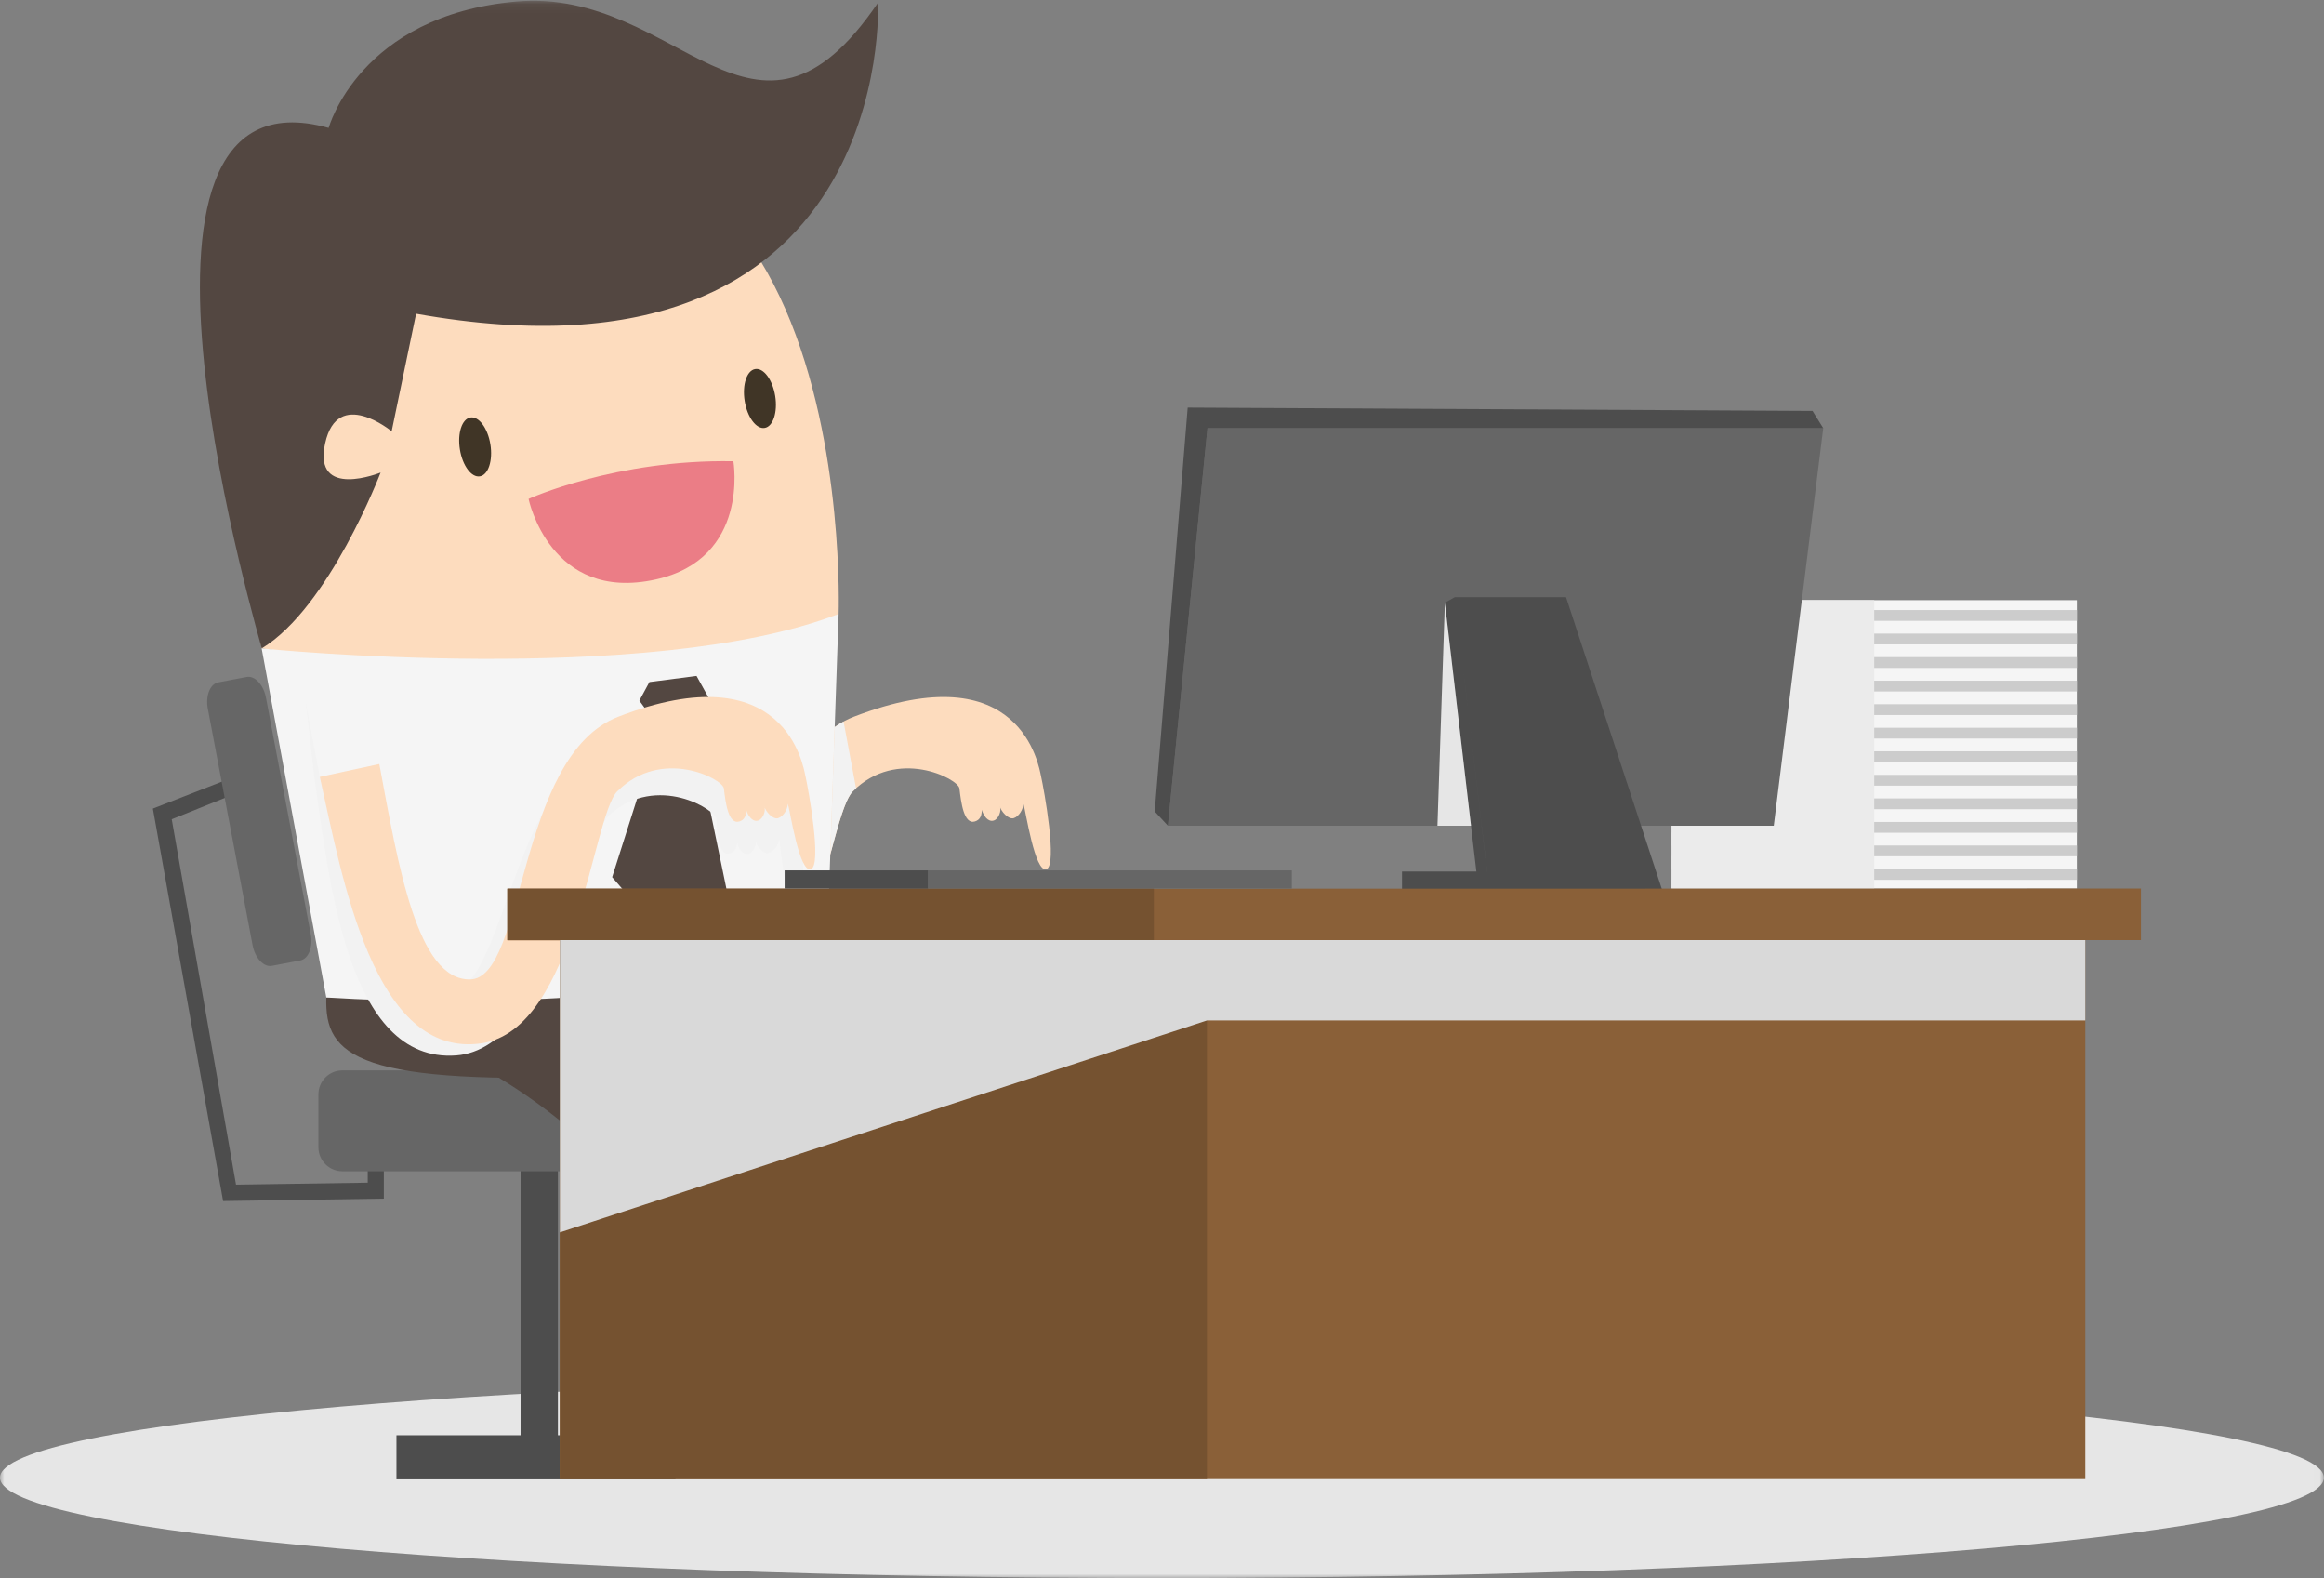
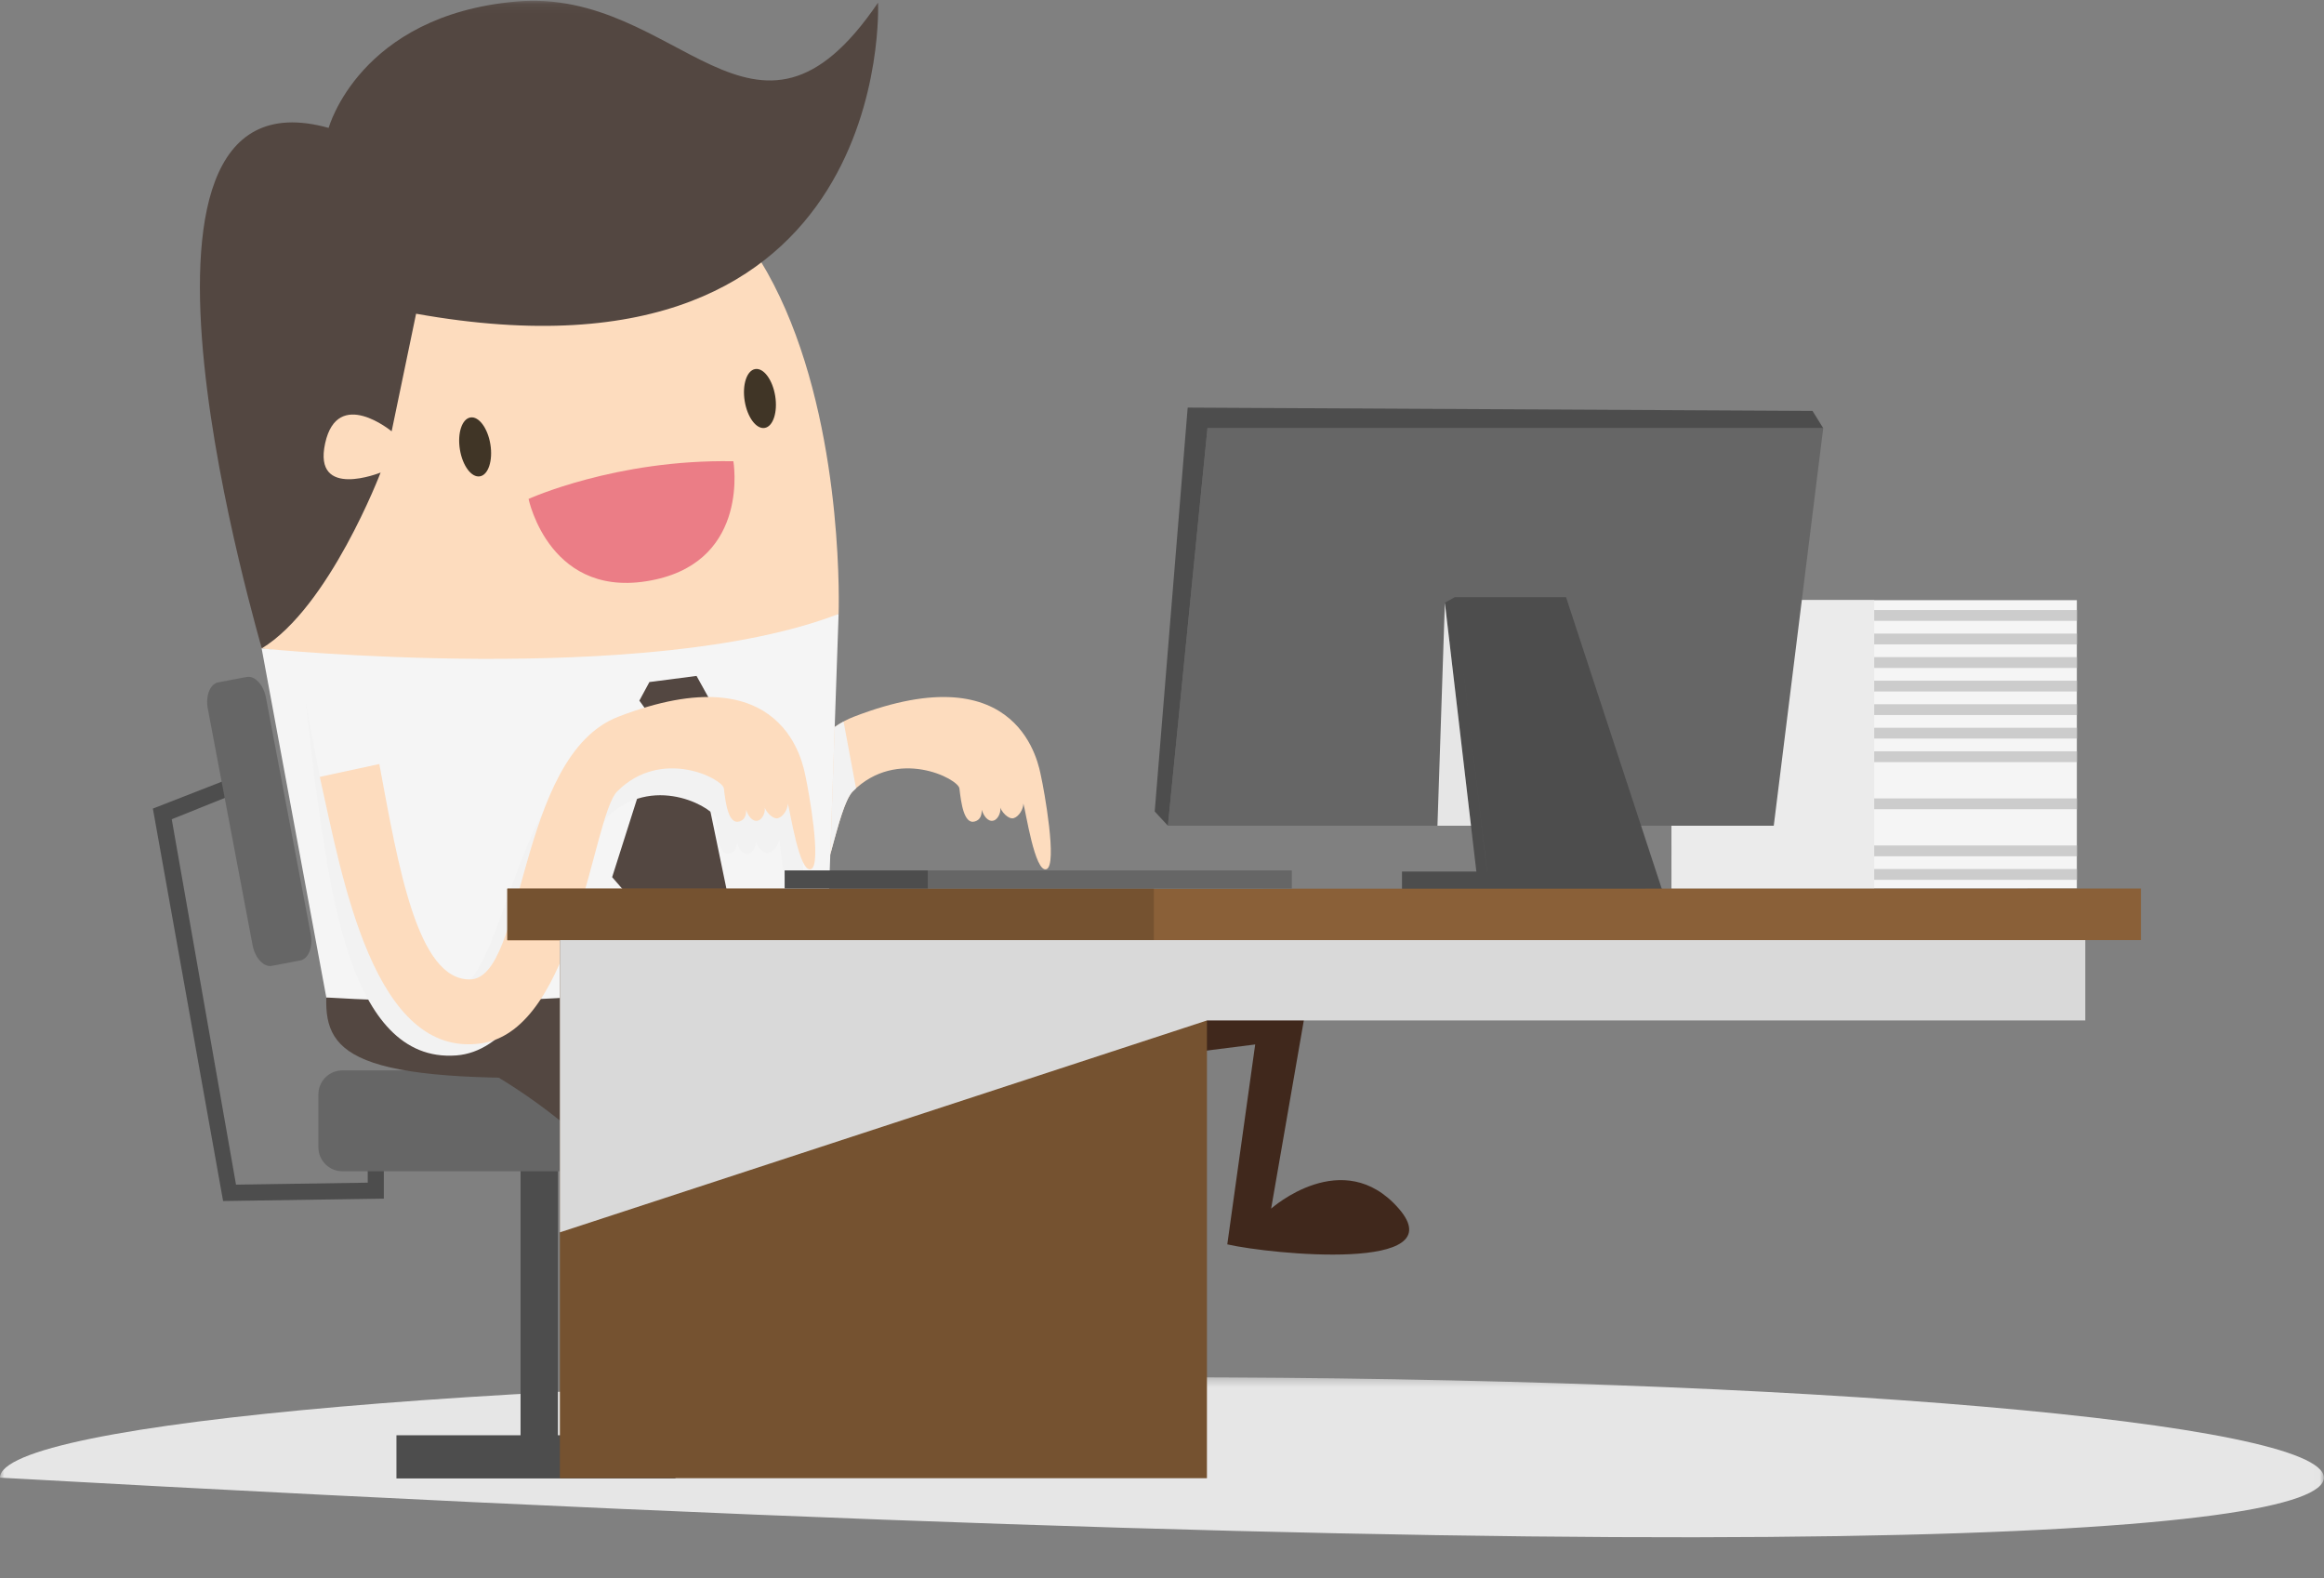
<svg xmlns="http://www.w3.org/2000/svg" xmlns:xlink="http://www.w3.org/1999/xlink" width="274px" height="186px" viewBox="0 0 274 186" version="1.1">
  <rect x="0" y="0" width="274" height="186" fill="#808080" stroke="none" />
  <title>Group 58</title>
  <desc>Created with Sketch.</desc>
  <defs>
    <polygon id="path-1" points="0 0.33 273.984 0.33 273.984 24 0 24" />
    <polygon id="path-3" points="0 186 273.984 186 273.984 0.092 0 0.092" />
  </defs>
  <g id="Ontwerpen-V3" stroke="none" stroke-width="1" fill="none" fill-rule="evenodd">
    <g id="Home---🏠" transform="translate(-906, -1436)">
      <g id="Group-6" transform="translate(260, 1436)">
        <g id="Group-58" transform="translate(646, 0)">
          <g id="Group-3" transform="translate(0, 162)">
            <mask id="mask-2" fill="white">
              <use xlink:href="#path-1" />
            </mask>
            <g id="Clip-2" />
-             <path d="M0,12.165 C0,18.701 61.333,24 136.992,24 C212.651,24 273.984,18.701 273.984,12.165 C273.984,5.629 212.651,0.33 136.992,0.33 C61.333,0.33 0,5.629 0,12.165" id="Fill-1" fill="#E6E6E6" mask="url(#mask-2)" />
+             <path d="M0,12.165 C212.651,24 273.984,18.701 273.984,12.165 C273.984,5.629 212.651,0.33 136.992,0.33 C61.333,0.33 0,5.629 0,12.165" id="Fill-1" fill="#E6E6E6" mask="url(#mask-2)" />
          </g>
          <polygon id="Fill-4" fill="#F5F5F5" points="70.639 82 72 89.569 65.505 91 64 82.916" />
          <g id="Group-57">
            <path d="M113.117,92.933 C113.302,94.544 113.636,97.242 114.954,96.818 C115.583,96.617 115.755,96.09 115.749,95.445 C115.944,96.126 116.491,96.932 117.165,96.711 C117.737,96.53 118.115,95.545 117.877,94.983 C117.987,95.636 118.906,96.626 119.521,96.43 C120.153,96.229 120.656,95.352 120.654,94.708 C120.94,95.618 122.004,102.866 123.364,102.45 C124.727,102.034 123.068,92.954 122.737,91.489 C122.487,90.39 120.447,76.828 100.651,84.485 C88.65,89.126 89.764,115.36 83.18,115.441 C76.948,115.518 74.722,102.022 72.494,90.054 L65.478,91.571 C68.107,103.325 71.803,124.897 84.588,122.964 C95.688,121.286 97.606,96.212 100.546,93.274 C105.775,88.045 112.985,91.792 113.117,92.933" id="Fill-5" fill="#FDDCBE" />
            <mask id="mask-4" fill="white">
              <use xlink:href="#path-3" />
            </mask>
            <g id="Clip-8" />
            <polygon id="Fill-7" fill="#F5F5F5" mask="url(#mask-4)" points="197.079 104.728 244.862 104.728 244.862 70.738 197.079 70.738" />
            <polygon id="Fill-9" fill="#CCCCCC" mask="url(#mask-4)" points="197.079 103.701 244.862 103.701 244.862 102.429 197.079 102.429" />
            <polygon id="Fill-10" fill="#CCCCCC" mask="url(#mask-4)" points="197.079 100.926 244.862 100.926 244.862 99.655 197.079 99.655" />
-             <polygon id="Fill-11" fill="#CCCCCC" mask="url(#mask-4)" points="197.079 98.151 244.862 98.151 244.862 96.879 197.079 96.879" />
            <polygon id="Fill-12" fill="#CCCCCC" mask="url(#mask-4)" points="197.079 95.376 244.862 95.376 244.862 94.104 197.079 94.104" />
-             <polygon id="Fill-13" fill="#CCCCCC" mask="url(#mask-4)" points="197.079 92.601 244.862 92.601 244.862 91.329 197.079 91.329" />
            <polygon id="Fill-14" fill="#CCCCCC" mask="url(#mask-4)" points="197.079 87.051 244.862 87.051 244.862 85.779 197.079 85.779" />
            <polygon id="Fill-15" fill="#CCCCCC" mask="url(#mask-4)" points="197.079 89.826 244.862 89.826 244.862 88.554 197.079 88.554" />
            <polygon id="Fill-16" fill="#CCCCCC" mask="url(#mask-4)" points="197.079 84.276 244.862 84.276 244.862 83.004 197.079 83.004" />
            <polygon id="Fill-17" fill="#CCCCCC" mask="url(#mask-4)" points="197.079 81.501 244.862 81.501 244.862 80.229 197.079 80.229" />
            <polygon id="Fill-18" fill="#CCCCCC" mask="url(#mask-4)" points="197.079 78.726 244.862 78.726 244.862 77.454 197.079 77.454" />
            <polygon id="Fill-19" fill="#CCCCCC" mask="url(#mask-4)" points="197.079 75.951 244.862 75.951 244.862 74.679 197.079 74.679" />
            <polygon id="Fill-20" fill="#CCCCCC" mask="url(#mask-4)" points="197.079 73.175 244.862 73.175 244.862 71.904 197.079 71.904" />
            <polygon id="Fill-21" fill="#4D4D4D" mask="url(#mask-4)" points="26.303 141.56 45.256 141.274 45.256 135.824 43.354 135.824 43.354 139.395 27.827 139.628 20.248 96.561 26.83 93.913 26.218 92.107 18.024 95.304" />
            <polygon id="Fill-22" fill="#4D4D4D" mask="url(#mask-4)" points="61.374 171.712 65.778 171.712 65.778 132.743 61.374 132.743" />
-             <path d="M73.431,144.243 C74.242,144.179 74.48,143.287 74.445,142.655 C74.42,143.254 74.52,144.298 75.525,144.317 C76.684,144.338 76.936,142.877 76.988,142.356 L77.001,142.356 C77.009,142.848 77.123,144.162 78.101,144.166 C79.072,144.17 79.2,142.836 79.214,142.317 C79.228,142.88 79.371,144.355 80.549,144.312 C81.429,144.28 81.229,142.278 81.229,142.278 C74.585,105.43 75.283,83.431 75.283,83.431 L67.823,83.997 C69.138,122.165 72.188,138.649 72.48,142.273 C72.48,142.273 72.636,144.264 73.431,144.243" id="Fill-23" fill="#FDDCBE" mask="url(#mask-4)" />
            <path d="M32.062,113.84 L35.404,113.204 C36.373,113.019 36.924,111.624 36.633,110.089 L31.357,82.237 C31.066,80.701 30.045,79.606 29.075,79.791 L25.733,80.427 C24.763,80.611 24.213,82.006 24.503,83.542 L29.779,111.393 C30.07,112.929 31.092,114.024 32.062,113.84" id="Fill-24" fill="#666666" mask="url(#mask-4)" />
            <path d="M81.16,123.683 C81.16,123.683 107.192,134.929 112.48,161.039 C112.48,161.039 126.95,158.98 126.865,152.753 C126.779,146.525 119.282,143.509 115.147,153.808 C113.224,146.295 108.163,132.23 90.784,121.413 L81.16,123.683 Z" id="Fill-25" fill="#534741" mask="url(#mask-4)" />
            <path d="M40.362,138.05 L86.12,138.05 C87.68,138.05 88.943,136.783 88.943,135.22 L88.943,128.994 C88.943,127.431 87.68,126.163 86.12,126.163 L40.362,126.163 C38.803,126.163 37.539,127.431 37.539,128.994 L37.539,135.22 C37.539,136.783 38.803,138.05 40.362,138.05" id="Fill-26" fill="#666666" mask="url(#mask-4)" />
            <path d="M97.466,113.015 C96.513,124.13 92.688,126.012 72.638,126.81 C42.059,128.028 38.251,124.529 38.472,117.567 L97.466,113.015 Z" id="Fill-27" fill="#534741" mask="url(#mask-4)" />
            <path d="M117.391,91.674 C117.369,91.62 117.349,91.567 117.337,91.516 C117.361,91.565 117.376,91.62 117.391,91.674" id="Fill-28" fill="#FDDCBE" mask="url(#mask-4)" />
            <path d="M98.873,72.36 C98.873,72.36 101.721,-7.173 40.173,23.634 C40.173,23.634 24.725,39.777 30.849,76.431 C82.539,84 98.873,72.36 98.873,72.36" id="Fill-29" fill="#FDDCBE" mask="url(#mask-4)" />
            <path d="M103.524,0.309 C103.524,0.309 105.633,47.096 49.057,36.977 L46.174,50.837 C46.174,50.837 39.803,45.561 38.334,52.252 C36.865,58.945 44.874,55.696 44.874,55.696 C44.874,55.696 38.818,71.602 30.849,76.431 C31.162,76.962 9.844,6.999 38.748,15.076 C38.748,15.076 42.372,1.808 60.871,0.18 C80.045,-1.508 88.902,21.844 103.524,0.309" id="Fill-30" fill="#534741" mask="url(#mask-4)" />
            <path d="M98.873,72.36 L97.466,113.015 C97.466,113.015 74.663,119.769 38.472,117.567 L30.849,76.431 C30.849,76.431 76.397,81.046 98.873,72.36" id="Fill-31" fill="#F5F5F5" mask="url(#mask-4)" />
            <polygon id="Fill-32" fill="#534741" mask="url(#mask-4)" points="82.122 79.668 83.582 82.3 81.647 85.454 85.645 104.751 79.038 111.299 72.173 103.385 77.753 85.839 75.381 82.581 76.565 80.39" />
            <polygon id="Fill-33" fill="#4D4D4D" mask="url(#mask-4)" points="46.741 174.257 79.637 174.257 79.637 169.167 46.741 169.167" />
            <path d="M37.544,147.574 C37.541,147.484 37.542,147.397 37.545,147.319 C37.55,147.4 37.549,147.486 37.544,147.574" id="Fill-34" fill="#FDDCBE" mask="url(#mask-4)" />
            <path d="M53.617,124.242 C53.617,124.242 79.649,135.488 84.937,161.598 C84.937,161.598 99.407,159.539 99.322,153.311 C99.237,147.084 91.739,144.068 87.604,154.367 C85.681,146.854 80.62,132.789 63.241,121.972 L53.617,124.242 Z" id="Fill-35" fill="#534741" mask="url(#mask-4)" />
            <polygon id="Fill-36" fill="#EBEBEB" mask="url(#mask-4)" points="197.079 104.728 220.97 104.728 220.97 70.738 197.079 70.738" />
            <polygon id="Fill-37" fill="#666666" mask="url(#mask-4)" points="137.696 97.324 209.127 97.324 214.958 50.464 142.361 50.464" />
            <polygon id="Fill-38" fill="#4D4D4D" mask="url(#mask-4)" points="174.062 102.721 170.35 71.039 171.516 70.386 175.322 102.721 175.327 102.721 171.516 70.386 184.636 70.386 196.007 105.015 189.01 105.018 189.01 105.074 165.296 105.074 165.296 102.721" />
            <polygon id="Fill-39" fill="#4D4D4D" mask="url(#mask-4)" points="214.958 50.464 213.695 48.432 140.028 48.042 136.141 95.644 137.696 97.324 142.361 50.464" />
            <polygon id="Fill-40" fill="#E6E6E6" mask="url(#mask-4)" points="170.35 71.039 169.476 97.324 173.43 97.324" />
            <path d="M154.567,115.396 L149.867,142.456 C149.867,142.456 158.328,134.901 164.908,142.441 C171.488,149.981 149.867,147.845 144.697,146.668 L147.987,123.105 L120.569,126.56 L121.775,119.961 L154.567,115.396 Z" id="Fill-41" fill="#40281C" mask="url(#mask-4)" />
            <path d="M124.25,118.157 L116.29,146.196 C116.29,146.196 125.436,137.243 130.601,145.254 C135.767,153.265 110.289,151.145 110.289,151.145 L115.235,126.404 C115.235,126.404 77.131,136.535 75.185,118.252 C96.991,121.174 108.153,119.923 108.153,119.923 L124.25,118.157 Z" id="Fill-42" fill="#40281C" mask="url(#mask-4)" />
            <path d="M43.304,82.57 L44.176,90.678 C45.511,102.779 46.731,116.404 52.951,116.791 C59.523,117.201 60.356,90.956 72.668,87.222 C92.977,81.061 94.006,94.738 94.173,95.852 C94.395,97.337 95.376,106.516 93.987,106.829 C92.599,107.143 92.076,99.835 91.857,98.907 C91.813,99.549 91.246,100.386 90.6,100.54 C89.973,100.69 89.13,99.633 89.068,98.974 C89.264,99.553 88.814,100.507 88.23,100.645 C87.542,100.815 87.055,99.97 86.912,99.276 C86.87,99.92 86.66,100.433 86.018,100.586 C84.671,100.911 84.538,98.196 84.473,96.576 C84.426,95.428 77.514,91.153 71.912,95.979 C68.762,98.691 64.991,123.551 53.797,124.398 C40.905,125.373 38.817,103.586 37.067,91.668 L36.08,83.004 L43.304,82.57 Z" id="Fill-43" fill="#F2F2F2" mask="url(#mask-4)" />
            <polygon id="Fill-44" fill="#F5F5F5" mask="url(#mask-4)" points="43.252 82.033 44.723 90.054 37.706 91.57 36.08 83.004" />
            <path d="M85.345,92.933 C85.53,94.544 85.864,97.242 87.183,96.818 C87.811,96.617 87.983,96.09 87.977,95.445 C88.172,96.126 88.719,96.932 89.393,96.711 C89.965,96.53 90.343,95.545 90.105,94.983 C90.215,95.636 91.134,96.626 91.749,96.43 C92.381,96.229 92.884,95.352 92.882,94.708 C93.168,95.618 94.232,102.866 95.593,102.45 C96.955,102.034 95.297,92.954 94.965,91.489 C94.715,90.39 92.676,76.828 72.879,84.485 C60.878,89.126 61.993,115.36 55.408,115.441 C49.177,115.518 46.95,102.022 44.722,90.054 L37.706,91.571 C40.335,103.325 44.032,124.897 56.816,122.964 C67.916,121.286 69.834,96.212 72.774,93.274 C78.004,88.045 85.213,91.792 85.345,92.933" id="Fill-45" fill="#FDDCBE" mask="url(#mask-4)" />
            <polygon id="Fill-46" fill="#8A6038" mask="url(#mask-4)" points="252.417 104.728 252.417 110.804 59.816 110.835 59.816 104.759" />
            <polygon id="Fill-47" fill="#755230" mask="url(#mask-4)" points="59.816 110.805 136.043 110.805 136.043 104.728 59.816 104.728" />
-             <polygon id="Fill-48" fill="#8A6038" mask="url(#mask-4)" points="66.01 174.229 245.858 174.229 245.858 110.804 66.01 110.804" />
            <polygon id="Fill-49" fill="#755230" mask="url(#mask-4)" points="66.011 174.229 142.298 174.229 142.298 110.804 66.011 110.804" />
            <polygon id="Fill-50" fill="#D9D9D9" mask="url(#mask-4)" points="66.01 145.251 142.298 120.278 245.858 120.278 245.858 110.804 66.01 110.804" />
            <polygon id="Fill-51" fill="#666666" mask="url(#mask-4)" points="109.405 104.728 152.305 104.728 152.305 102.59 109.405 102.59" />
            <polygon id="Fill-52" fill="#4D4D4D" mask="url(#mask-4)" points="92.509 104.728 109.405 104.728 109.405 102.59 92.509 102.59" />
            <path d="M100.928,92.915 C100.8,93.031 100.672,93.147 100.546,93.274 C99.662,94.158 98.869,97.048 97.892,100.697 L98.411,85.697 C98.747,85.459 99.095,85.24 99.456,85.043 L100.928,92.915 Z" id="Fill-53" fill="#F2F2F2" mask="url(#mask-4)" />
            <path d="M91.396,46.669 C91.085,44.753 90.029,43.334 89.037,43.499 C88.045,43.665 87.491,45.354 87.8,47.271 C88.111,49.187 89.166,50.604 90.158,50.438 C91.149,50.272 91.704,48.585 91.396,46.669" id="Fill-54" fill="#403526" mask="url(#mask-4)" />
            <path d="M57.816,52.374 C57.506,50.458 56.449,49.038 55.459,49.206 C54.466,49.371 53.911,51.059 54.221,52.977 C54.53,54.891 55.586,56.31 56.578,56.144 C57.571,55.978 58.125,54.291 57.816,52.374" id="Fill-55" fill="#403526" mask="url(#mask-4)" />
            <path d="M62.319,58.806 C62.319,58.806 72.632,54.11 86.466,54.366 C86.466,54.366 88.442,65.844 77.292,68.302 C64.839,71.049 62.319,58.806 62.319,58.806" id="Fill-56" fill="#EB7D86" mask="url(#mask-4)" />
          </g>
        </g>
      </g>
    </g>
  </g>
</svg>